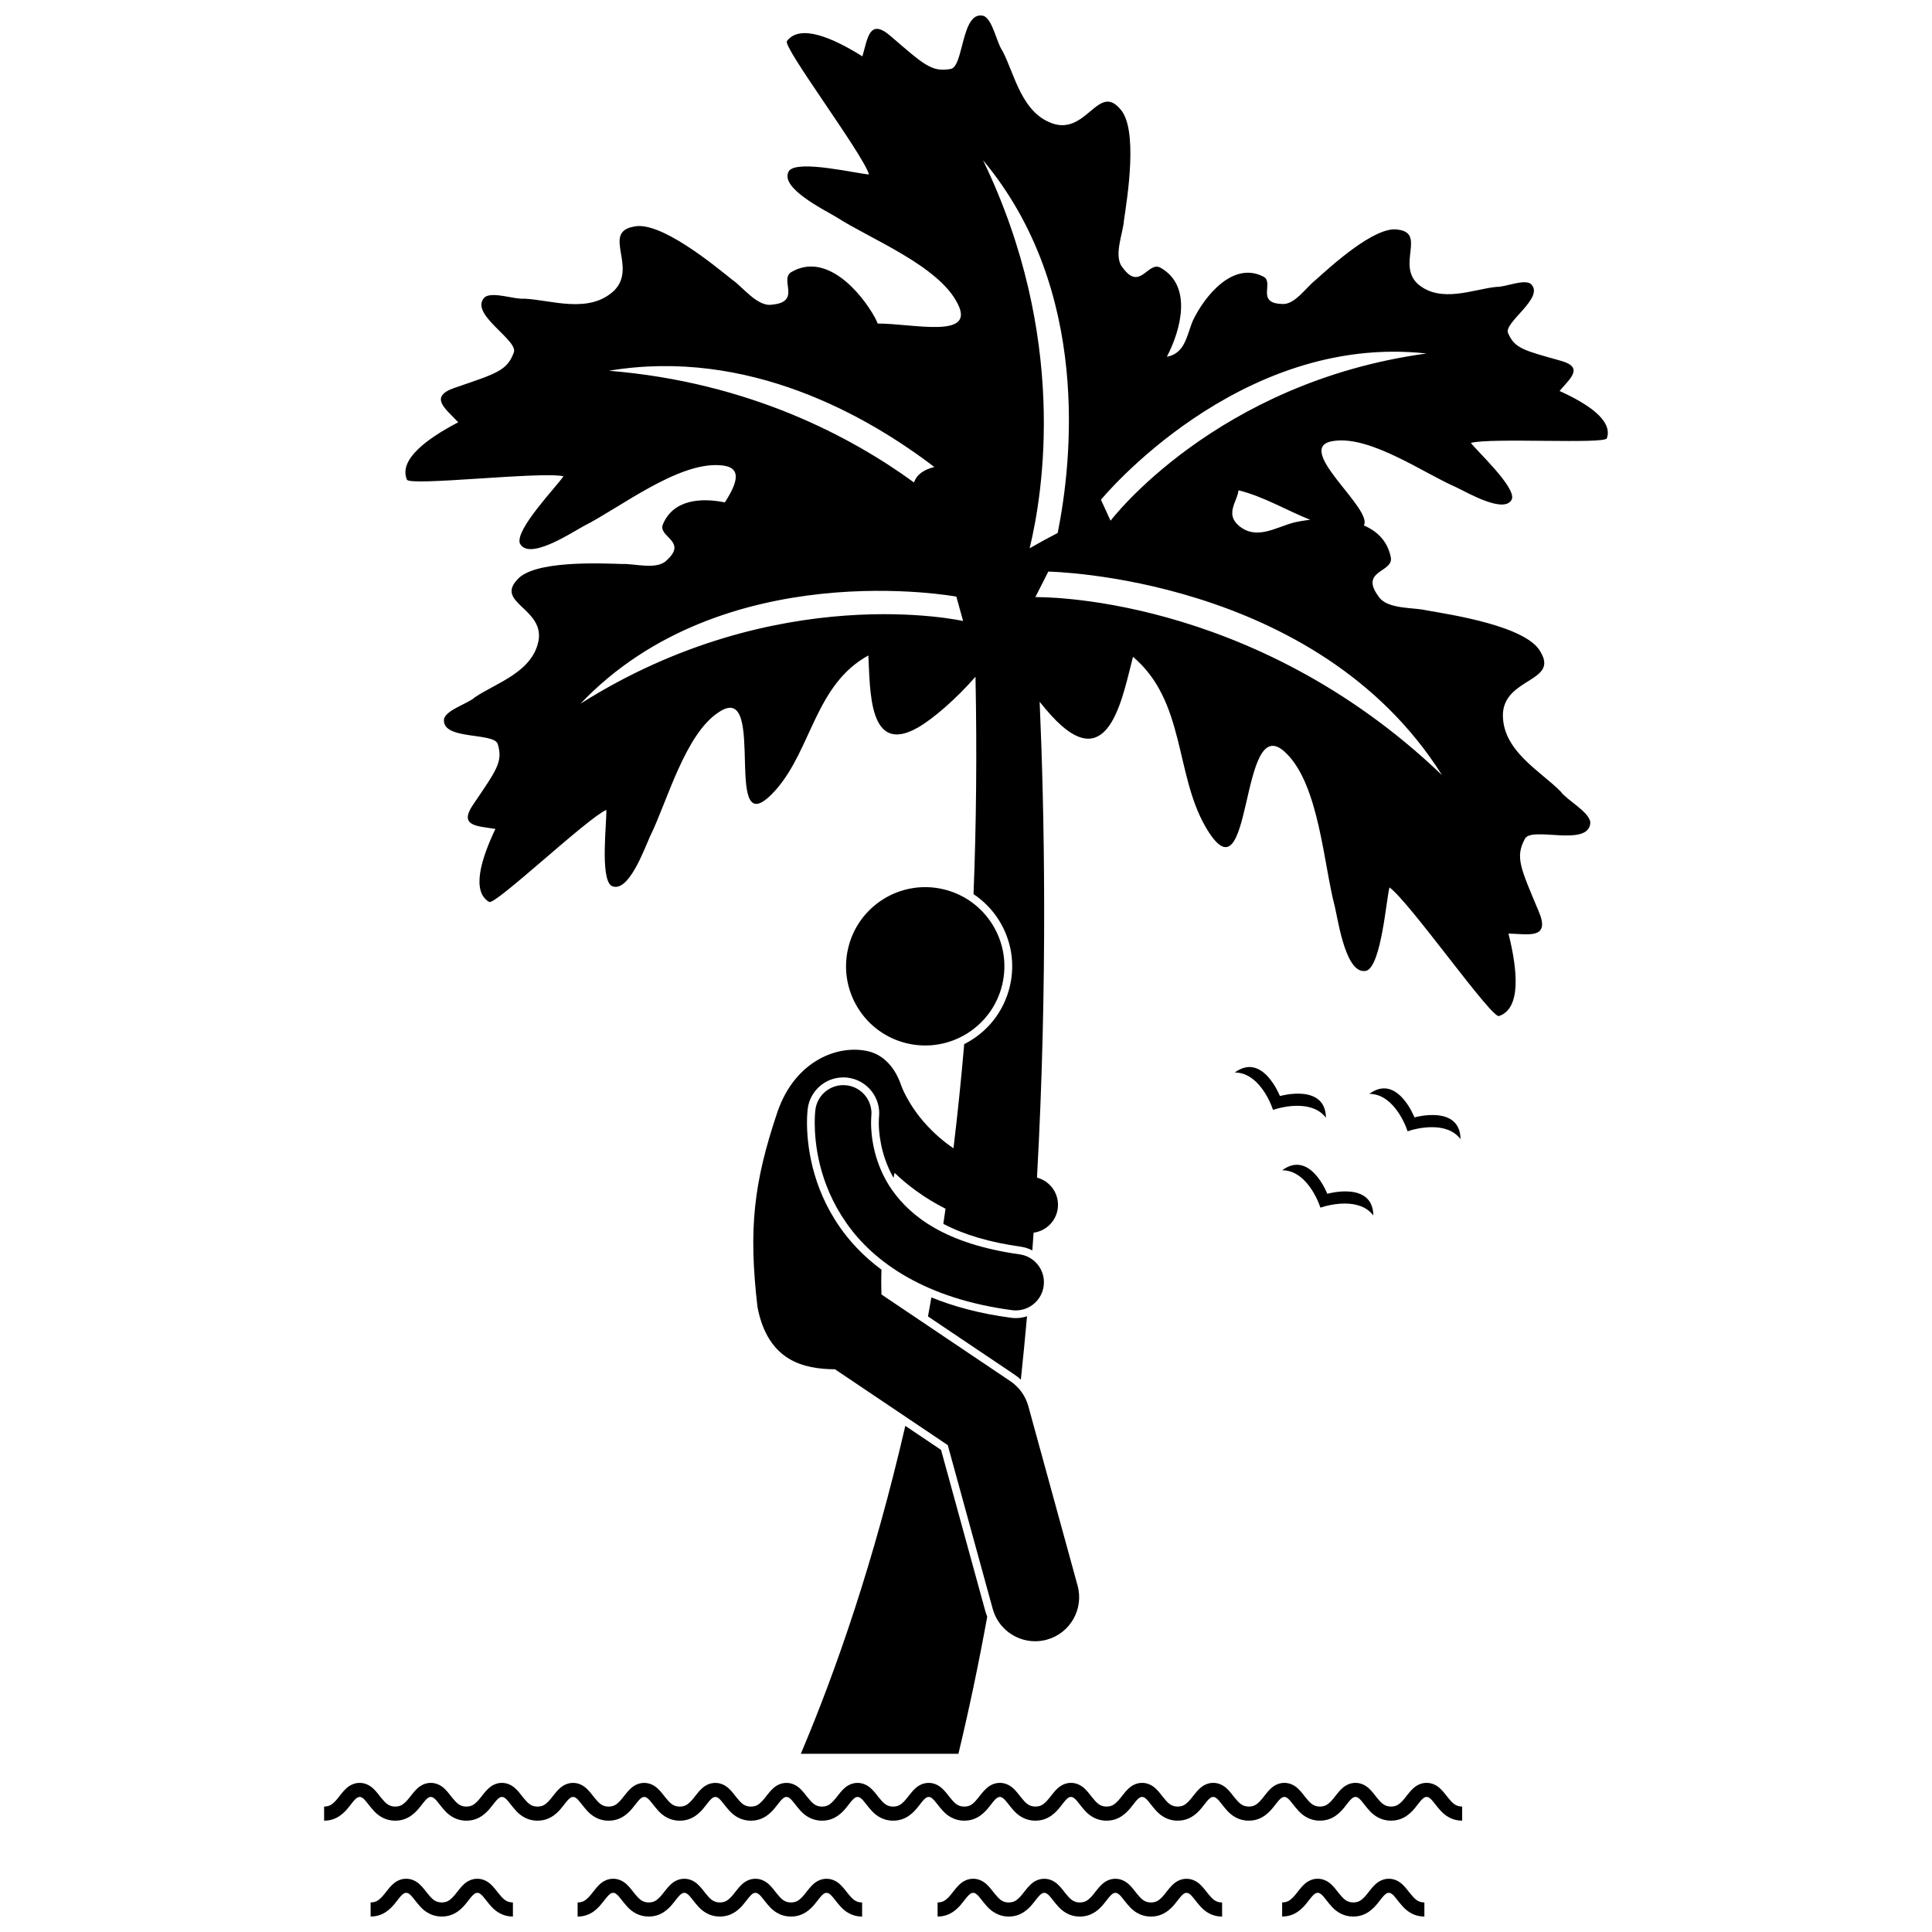
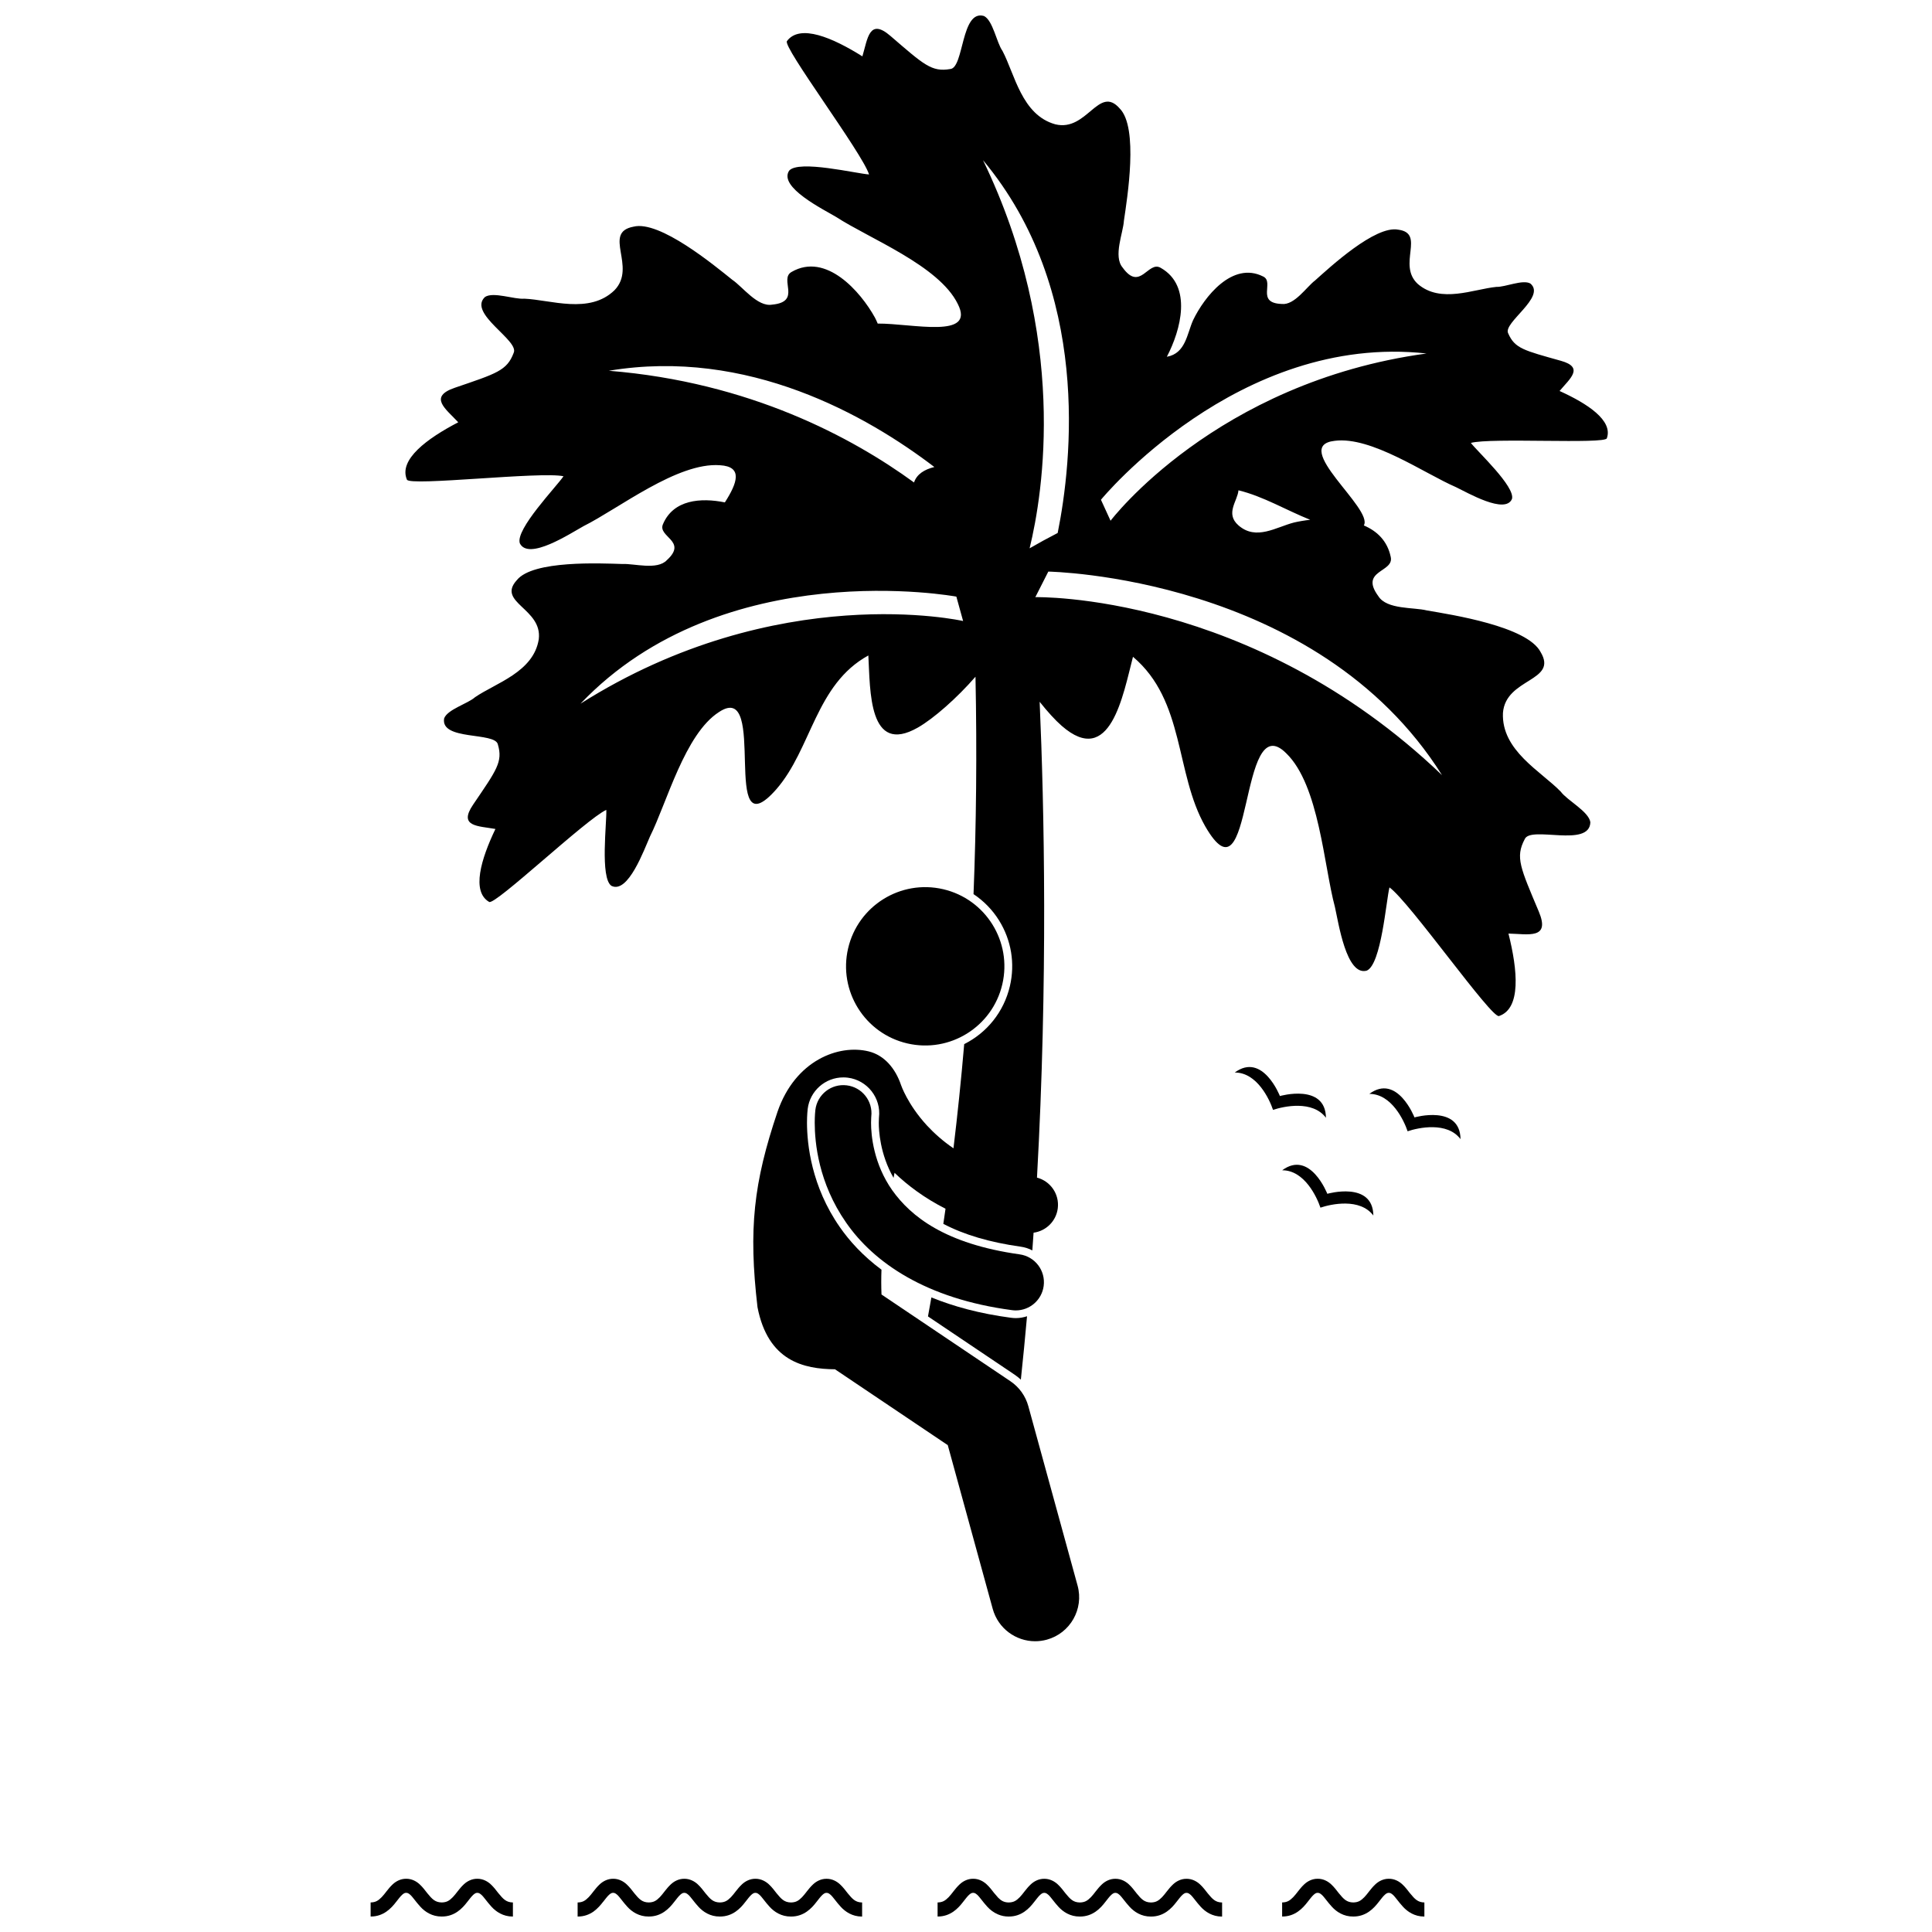
<svg xmlns="http://www.w3.org/2000/svg" width="800px" height="800px" version="1.1" viewBox="144 144 512 512">
  <defs>
    <clipPath id="e">
      <path d="m251 148.09h320v430.91h-320z" />
    </clipPath>
    <clipPath id="d">
      <path d="m297 641h76v10.902h-76z" />
    </clipPath>
    <clipPath id="c">
      <path d="m392 641h76v10.902h-76z" />
    </clipPath>
    <clipPath id="b">
      <path d="m242 641h38v10.902h-38z" />
    </clipPath>
    <clipPath id="a">
      <path d="m483 641h39v10.902h-39z" />
    </clipPath>
  </defs>
  <path d="m411.91 493.22c-8.281-1.094-15.238-3.004-21.082-5.387-0.297 1.688-0.602 3.367-0.906 5.031l22.992 15.461c0.578 0.391 1.117 0.828 1.621 1.297 0.598-5.633 1.141-11.238 1.637-16.801-0.941 0.312-1.938 0.492-2.973 0.492-0.422-0.004-0.855-0.035-1.289-0.094z" />
-   <path d="m393.39 528.24-9.473-6.371c-8.285 35.836-18.258 64.645-27.695 86.91h41.766c2.879-11.973 5.418-24.129 7.641-36.355-0.203-0.496-0.383-1-0.527-1.523z" />
  <g clip-path="url(#e)">
    <path d="m557.31 247.61c2.688-3.238 6.613-6.227 0.363-7.988-9.762-2.742-12.23-3.246-13.98-7.269-1.52-2.785 10.117-9.637 5.883-13.207-1.992-1.168-6.711 0.977-9.02 0.883-6.035 0.586-14.754 4.484-20.84-0.789-5.523-5.117 2.148-13.418-5.176-14.375-6.09-1.184-18.094 9.945-22.055 13.48-2.242 1.684-5.43 6.609-8.824 6.207-6.941-0.258-1.832-5.793-4.902-7.273-8.164-4.129-15.613 5.406-18.574 11.566-1.629 3.621-1.961 8.785-6.91 9.691-0.016 0.004-0.027 0-0.043 0.004 3.703-7.078 6.844-18.742-1.621-23.555-3.383-2.004-5.43 6.418-10.098-0.074-2.547-2.996 0.148-9.188 0.336-12.414 0.883-6.039 3.918-24.641-1.098-29.73-5.578-6.418-8.66 6.231-17.078 4.176-8.926-2.469-10.75-13.324-14.016-19.477-1.551-2.168-2.504-8.047-4.891-9.227-6.113-1.785-5.277 13.742-8.926 14.051-4.973 0.863-7.031-1.172-15.867-8.773-5.664-4.879-6.031 0.781-7.43 5.418-7.875-4.941-16.547-8.676-19.988-4.051-1.246 1.477 19.895 29.539 21.758 35.344-3.231-0.191-18.68-3.949-21.188-0.988-2.856 4.367 9.109 10.254 12.488 12.27 8.73 5.691 27.223 12.871 32.195 23.008 4.84 9.438-12.105 5.168-21.203 5.231-0.23-0.543-0.469-1.074-0.73-1.574-3.801-6.894-12.965-17.383-22.082-12.117-3.441 1.902 2.785 7.93-5.172 8.672-3.875 0.68-7.852-4.777-10.539-6.57-4.762-3.816-19.273-15.844-26.199-14.09-8.355 1.562 0.992 10.617-5.035 16.844-6.644 6.449-16.934 2.531-23.891 2.238-2.656 0.238-8.211-1.914-10.434-0.449-4.633 4.371 9.184 11.504 7.606 14.809-1.77 4.727-4.566 5.473-15.598 9.246-7.074 2.422-2.379 5.602 0.914 9.148-8.246 4.293-15.855 9.887-13.605 15.195 0.641 1.82 35.543-2.219 41.496-0.891-1.801 2.691-12.855 14.113-11.57 17.777 2.324 4.672 13.453-2.672 16.898-4.566 9.324-4.652 24.871-16.973 36.133-16.133 6.16 0.352 4.59 4.711 1.305 9.848-6.418-1.297-13.637-0.727-16.395 5.75-1.531 3.414 6.652 4.438 1.023 9.551-2.559 2.731-8.699 0.855-11.77 1.027-5.801-0.18-23.711-1.035-27.977 4.258-5.461 5.965 6.824 7.508 5.797 15.688-1.367 8.703-11.43 11.602-16.887 15.355-1.883 1.699-7.336 3.238-8.191 5.621-1.027 5.973 13.559 3.5 14.246 6.914 1.355 4.606-0.348 6.773-6.574 15.945-3.996 5.883 1.391 5.617 5.922 6.438-3.82 7.977-6.406 16.578-1.664 19.332 1.527 1.02 25.762-22 31.047-24.391 0.168 3.074-1.711 18.082 1.359 20.129 4.438 2.223 8.703-9.719 10.242-13.133 4.43-8.867 9.215-27.121 18.258-32.918 13.309-8.867-0.012 37.703 15.184 20.477 9.375-10.746 10.406-27.805 24.402-35.477 0.512 9.215-0.008 26.609 13.129 19.105 4.152-2.367 10.371-7.836 15.266-13.473 0.406 20.168 0.203 39.367-0.52 57.617 2.691 1.797 5.004 4.141 6.766 6.973 3.25 5.227 4.269 11.402 2.875 17.391-1.605 6.891-6.144 12.398-12.113 15.379-0.812 9.5-1.766 18.707-2.844 27.617-2.836-1.93-5.141-4.019-7.023-6.043-2.598-2.824-4.336-5.547-5.387-7.496-0.527-0.973-0.883-1.754-1.098-2.246-0.105-0.246-0.176-0.422-0.207-0.516-0.012-0.027-0.02-0.047-0.023-0.062-0.043-0.121-0.094-0.234-0.141-0.352-1.488-4.426-4.418-7.926-8.555-8.957-7.961-1.984-19.504 2.34-24.199 15.996-6.348 18.816-7.711 31.062-5.301 51.785 2.781 14.309 12.254 16.383 20.535 16.453l11.574 7.785 18.312 12.316 11.914 43.395c1.422 5.176 6.117 8.578 11.238 8.578 1.023 0 2.059-0.137 3.094-0.418 6.211-1.703 9.859-8.121 8.156-14.332l-13.059-47.57c-0.742-2.691-2.422-5.031-4.734-6.586l-28.652-19.273-5.516-3.711c-0.09-2.168-0.09-4.367-0.008-6.578-5.004-3.719-8.559-7.707-11.051-11.305-7.527-10.801-8.672-21.941-8.688-27.621 0.004-2.106 0.156-3.441 0.188-3.688 0.586-4.758 4.641-8.344 9.43-8.344 0.391 0 0.785 0.023 1.176 0.07 5.172 0.637 8.891 5.363 8.285 10.543l-0.016 0.199c-0.016 0.238-0.035 0.656-0.035 1.211-0.008 1.953 0.293 8.289 3.91 14.602 0.086-0.453 0.176-0.898 0.262-1.344 3.523 3.387 8 6.731 13.512 9.52-0.191 1.344-0.383 2.68-0.582 4.008 5.512 2.891 12.301 4.902 20.488 6.047 1.102 0.148 2.141 0.492 3.098 0.992 0.113-1.57 0.223-3.137 0.332-4.695 3.281-0.438 5.988-3.031 6.414-6.473 0.465-3.754-1.949-7.195-5.512-8.125 2.902-52.297 1.93-98.078 0.707-126.1 2.074 2.617 4.094 4.84 5.828 6.359 12.918 11.297 16.266-8.152 18.906-18.281 13.824 11.672 11.125 30.863 19.141 44.918 13 22.566 8.676-32.191 21.477-19.34 8.742 8.473 9.957 29.84 12.891 40.695 0.953 4.144 3.012 18.383 8.426 16.902 3.883-1.582 5.164-18.691 6.039-22.062 5.344 3.844 27.105 34.883 29.031 34.086 5.894-1.988 4.953-12.125 2.5-21.852 5.227 0.113 11.164 1.621 8.047-5.816-4.879-11.609-6.289-14.398-3.731-19.211 1.531-3.629 17.188 2.391 17.387-4.481-0.402-2.84-6.133-5.773-7.832-8.09-5.231-5.414-15.762-10.883-15.332-20.871 0.711-9.324 14.703-8.277 9.98-16.137-3.555-6.84-23.648-9.91-30.148-11.027-3.367-0.879-10.621-0.176-12.852-3.785-5.109-6.949 4.219-6.254 3.285-10.383-0.879-4.258-3.621-6.863-7.133-8.359 2.633-4.426-19.562-21.09-7.731-22.422 9.723-1.266 23.801 8.672 32.113 12.258 3.09 1.477 13.098 7.312 14.875 3.156 0.949-3.242-9.195-12.621-10.887-14.859 5.102-1.441 35.57 0.387 36.031-1.227 1.695-4.723-5.168-9.207-12.527-12.535zm-35.27-9.93c-55.961 7.644-83.73 44.32-83.73 44.32l-2.547-5.559c-0.004-0.004 36.34-44.285 86.277-38.762zm-49.836 36.258c6.609 1.605 12.688 5.293 19.016 7.812-1.531 0.172-2.973 0.418-4.254 0.711-4.777 1.211-10.055 4.883-14.762 0.766-3.598-3.148-0.199-6.504 0-9.289zm-47.906 11.305c-2.648 1.367-5.156 2.738-7.441 4.066 3.582-14.664 10.277-56.016-12.348-102.86 28.734 34.414 23.566 80.02 19.789 98.789zm-118.95-42.988c36.836-6.148 68.469 11.926 86.266 25.508-2.641 0.652-4.656 1.891-5.387 4.098-16.348-11.906-43.539-26.594-80.879-29.605zm-7.512 88.234c37.945-39.844 99.609-28.379 99.609-28.379l1.789 6.465c0-0.004-49.133-11.148-101.4 21.914zm228.32 18.934c-50.668-48.504-107.78-47.172-107.78-47.172l3.438-6.773c-0.004 0.004 71.133 1.125 104.34 53.945z" />
  </g>
  <path d="m393.95 379.65c11.285 2.629 18.305 13.906 15.676 25.191s-13.906 18.301-25.191 15.676c-11.285-2.629-18.305-13.906-15.676-25.191 2.629-11.285 13.906-18.301 25.191-15.676" />
  <path d="m380.46 459.44c-4.918-6.981-5.633-14.531-5.621-17.898 0-0.617 0.02-1.078 0.039-1.359 0.012-0.141 0.02-0.234 0.02-0.273v-0.012c0.477-4.07-2.426-7.769-6.5-8.27-4.09-0.504-7.812 2.402-8.316 6.496-0.031 0.258-0.168 1.48-0.172 3.426 0.012 5.207 0.957 15.895 8.324 26.461 7.34 10.602 21.18 20.18 43.949 23.191 0.34 0.047 0.68 0.07 1.016 0.07 3.672 0 6.875-2.715 7.383-6.457 0.559-4.086-2.305-7.844-6.387-8.398-19.723-2.781-28.789-10.043-33.734-16.977z" />
-   <path d="m402.48 621.36c-0.906 0.91-1.586 1.379-2.941 1.406-1.742-0.02-2.555-0.891-3.812-2.43-0.598-0.746-1.203-1.605-2.059-2.387-0.828-0.77-2.074-1.477-3.555-1.461-1.48-0.016-2.727 0.691-3.555 1.461-1.262 1.172-2.047 2.504-2.93 3.41-0.902 0.91-1.586 1.379-2.941 1.406-1.742-0.02-2.555-0.891-3.809-2.43-0.598-0.746-1.207-1.605-2.059-2.383-0.832-0.773-2.074-1.477-3.555-1.465-1.48-0.012-2.727 0.691-3.555 1.465-1.262 1.172-2.047 2.508-2.93 3.41-0.902 0.91-1.586 1.379-2.938 1.406-1.746-0.02-2.555-0.891-3.812-2.43-0.598-0.746-1.207-1.605-2.055-2.383-0.828-0.773-2.074-1.477-3.555-1.465-1.48-0.012-2.727 0.691-3.555 1.465-1.262 1.172-2.043 2.504-2.93 3.41-0.906 0.91-1.586 1.379-2.941 1.406-1.746-0.02-2.555-0.891-3.812-2.43-0.598-0.746-1.203-1.605-2.059-2.387-0.828-0.77-2.074-1.477-3.555-1.461-1.48-0.016-2.727 0.691-3.555 1.461-1.262 1.172-2.043 2.508-2.93 3.41-0.906 0.91-1.586 1.379-2.941 1.406-1.742-0.02-2.555-0.891-3.812-2.43-0.598-0.746-1.203-1.605-2.059-2.383-0.828-0.773-2.074-1.477-3.551-1.465-1.48-0.016-2.727 0.688-3.559 1.461-1.262 1.172-2.047 2.508-2.93 3.41-0.906 0.91-1.586 1.379-2.941 1.406-1.746-0.02-2.555-0.891-3.816-2.43-0.07-0.09-0.145-0.188-0.219-0.281-0.527-0.68-1.09-1.422-1.836-2.106-0.832-0.77-2.078-1.477-3.555-1.461-1.48-0.016-2.723 0.691-3.555 1.461-1.262 1.172-2.043 2.508-2.93 3.41-0.906 0.91-1.586 1.379-2.941 1.406-1.746-0.02-2.555-0.891-3.812-2.43-0.598-0.746-1.203-1.605-2.055-2.387-0.832-0.77-2.078-1.477-3.555-1.465-1.48-0.012-2.727 0.691-3.555 1.465-1.262 1.172-2.047 2.508-2.93 3.41-0.906 0.91-1.59 1.379-2.941 1.406-1.742-0.02-2.555-0.891-3.812-2.43-0.598-0.746-1.203-1.605-2.059-2.387-0.828-0.77-2.074-1.477-3.555-1.461-1.48-0.016-2.727 0.691-3.555 1.461-1.262 1.172-2.043 2.508-2.93 3.41-0.906 0.91-1.586 1.379-2.941 1.406-1.742-0.02-2.555-0.891-3.812-2.43-0.598-0.746-1.203-1.605-2.059-2.387-0.828-0.77-2.074-1.477-3.551-1.461-1.48-0.016-2.723 0.691-3.555 1.461-1.262 1.172-2.047 2.508-2.93 3.41-0.902 0.91-1.586 1.379-2.938 1.406v3.734c3.461 0.02 5.508-2.25 6.738-3.848 0.645-0.824 1.184-1.535 1.637-1.934 0.473-0.406 0.68-0.484 1.051-0.5 0.371 0.012 0.578 0.094 1.051 0.5 0.691 0.594 1.516 1.91 2.727 3.215 1.191 1.297 3.094 2.594 5.644 2.566 3.461 0.02 5.512-2.25 6.738-3.848 0.645-0.824 1.188-1.535 1.637-1.934 0.469-0.406 0.68-0.484 1.055-0.5 0.371 0.016 0.578 0.094 1.051 0.5 0.691 0.594 1.516 1.91 2.727 3.215 1.191 1.297 3.094 2.594 5.644 2.566 3.461 0.02 5.512-2.25 6.738-3.848 0.645-0.824 1.188-1.535 1.637-1.934 0.469-0.406 0.676-0.484 1.051-0.5 0.371 0.016 0.582 0.094 1.051 0.5 0.688 0.594 1.516 1.91 2.727 3.215 1.191 1.297 3.094 2.594 5.648 2.566 3.461 0.02 5.512-2.25 6.738-3.848 0.645-0.824 1.184-1.535 1.633-1.934 0.473-0.406 0.68-0.484 1.051-0.5 0.375 0.016 0.582 0.094 1.055 0.5 0.688 0.594 1.516 1.91 2.727 3.215 0.441 0.48 0.98 0.957 1.613 1.371 1.078 0.703 2.426 1.215 4.035 1.199 3.461 0.02 5.508-2.25 6.738-3.848 0.645-0.824 1.184-1.535 1.637-1.934 0.469-0.406 0.68-0.484 1.055-0.5 0.371 0.016 0.578 0.094 1.051 0.5 0.691 0.594 1.516 1.91 2.727 3.215 1.191 1.297 3.094 2.594 5.644 2.566 3.461 0.02 5.512-2.25 6.738-3.848 0.645-0.824 1.188-1.535 1.633-1.934 0.473-0.406 0.68-0.484 1.055-0.5 0.371 0.016 0.578 0.094 1.051 0.5 0.688 0.594 1.516 1.91 2.727 3.215 1.191 1.297 3.094 2.594 5.644 2.566 3.461 0.02 5.512-2.25 6.738-3.848 0.645-0.824 1.188-1.535 1.637-1.934 0.473-0.406 0.68-0.484 1.051-0.5 0.371 0.016 0.578 0.094 1.051 0.5 0.688 0.594 1.516 1.91 2.727 3.215 1.191 1.297 3.094 2.594 5.644 2.566 3.461 0.02 5.508-2.25 6.738-3.848 0.645-0.824 1.184-1.535 1.633-1.934 0.473-0.406 0.68-0.484 1.051-0.5 0.371 0.012 0.582 0.094 1.051 0.5 0.691 0.594 1.516 1.91 2.731 3.215 1.191 1.297 3.094 2.594 5.644 2.566 3.461 0.02 5.512-2.25 6.738-3.848 0.645-0.824 1.188-1.535 1.637-1.934 0.473-0.406 0.68-0.484 1.051-0.5 0.371 0.012 0.578 0.094 1.051 0.5 0.691 0.594 1.516 1.91 2.731 3.215 1.191 1.297 3.094 2.594 5.644 2.566 3.461 0.023 5.512-2.25 6.738-3.848 0.645-0.824 1.188-1.535 1.633-1.934 0.258-0.223 0.438-0.34 0.609-0.41 0.141-0.059 0.273-0.082 0.445-0.09 0.371 0.016 0.578 0.094 1.051 0.5 0.688 0.594 1.516 1.91 2.727 3.215 1.191 1.297 3.094 2.594 5.644 2.566 3.461 0.02 5.512-2.25 6.738-3.848 0.645-0.824 1.184-1.535 1.633-1.934 0.473-0.406 0.68-0.484 1.051-0.5 0.371 0.016 0.582 0.094 1.051 0.5 0.688 0.594 1.516 1.91 2.727 3.215 1.191 1.297 3.094 2.594 5.644 2.566 3.461 0.023 5.512-2.25 6.742-3.848 0.645-0.824 1.184-1.535 1.637-1.934 0.473-0.406 0.68-0.484 1.051-0.5 0.371 0.016 0.578 0.094 1.051 0.5 0.688 0.594 1.516 1.91 2.727 3.215 1.191 1.297 3.094 2.594 5.644 2.566 3.461 0.02 5.512-2.25 6.738-3.848 0.645-0.824 1.188-1.535 1.633-1.934 0.473-0.406 0.68-0.484 1.051-0.5 0.371 0.016 0.582 0.094 1.051 0.5 0.688 0.594 1.516 1.91 2.727 3.215 1.191 1.297 3.094 2.594 5.648 2.566 3.461 0.02 5.512-2.25 6.738-3.848 0.645-0.824 1.184-1.535 1.637-1.934 0.473-0.406 0.68-0.484 1.051-0.5 0.371 0.016 0.582 0.094 1.051 0.5 0.688 0.594 1.516 1.91 2.727 3.215 1.191 1.297 3.094 2.594 5.648 2.566 3.461 0.02 5.508-2.25 6.738-3.848 0.645-0.824 1.184-1.535 1.633-1.934 0.469-0.406 0.68-0.484 1.051-0.5 0.371 0.012 0.582 0.094 1.055 0.5 0.688 0.594 1.516 1.91 2.727 3.215 1.191 1.297 3.094 2.594 5.644 2.566 3.461 0.02 5.512-2.25 6.738-3.848 0.645-0.824 1.188-1.535 1.637-1.934 0.469-0.406 0.68-0.484 1.051-0.5 0.371 0.012 0.578 0.094 1.051 0.5 0.688 0.594 1.516 1.91 2.727 3.215 1.18 1.281 3.059 2.57 5.57 2.57h0.078v-3.734c-1.742-0.02-2.555-0.891-3.812-2.43-0.598-0.746-1.203-1.605-2.055-2.383-0.832-0.773-2.078-1.477-3.555-1.465-1.48-0.012-2.727 0.691-3.555 1.465-1.262 1.172-2.047 2.508-2.93 3.41-0.906 0.91-1.586 1.379-2.941 1.406-1.742-0.02-2.555-0.891-3.812-2.43-0.598-0.746-1.203-1.605-2.055-2.383-0.832-0.773-2.078-1.477-3.555-1.465-1.48-0.012-2.723 0.691-3.555 1.465-1.262 1.172-2.047 2.508-2.93 3.41-0.906 0.91-1.586 1.379-2.938 1.406-1.746-0.02-2.555-0.891-3.812-2.43-0.598-0.746-1.203-1.605-2.055-2.383-0.832-0.773-2.078-1.477-3.555-1.465-1.48-0.016-2.727 0.691-3.555 1.461-1.262 1.172-2.043 2.508-2.93 3.41-0.906 0.91-1.586 1.379-2.941 1.406-1.746-0.02-2.555-0.891-3.812-2.43-0.602-0.746-1.207-1.605-2.059-2.387-0.828-0.77-2.078-1.477-3.555-1.461-1.48-0.016-2.727 0.691-3.555 1.465-1.262 1.172-2.047 2.504-2.93 3.41-0.906 0.91-1.586 1.379-2.941 1.406-1.746-0.02-2.555-0.891-3.812-2.43-0.598-0.746-1.203-1.605-2.059-2.387-0.832-0.77-2.078-1.477-3.555-1.461-1.48-0.016-2.727 0.691-3.555 1.461-1.262 1.172-2.043 2.504-2.93 3.41-0.906 0.91-1.586 1.379-2.941 1.406-1.742-0.02-2.555-0.891-3.809-2.43-0.598-0.746-1.207-1.605-2.055-2.387-0.832-0.77-2.078-1.477-3.555-1.461-1.48-0.016-2.727 0.691-3.555 1.461-1.262 1.172-2.047 2.508-2.93 3.41-0.906 0.91-1.586 1.379-2.941 1.406-1.746-0.02-2.555-0.891-3.812-2.43-0.598-0.746-1.203-1.605-2.059-2.387-0.828-0.77-2.078-1.477-3.555-1.461-0.152 0-0.297 0.008-0.445 0.02-1.285 0.113-2.367 0.746-3.109 1.441-1.273 1.145-2.055 2.477-2.941 3.383z" />
  <g clip-path="url(#d)">
    <path d="m303.8 648.05c0.645-0.824 1.184-1.535 1.637-1.934 0.473-0.402 0.68-0.484 1.055-0.496 0.371 0.016 0.578 0.094 1.051 0.496 0.688 0.598 1.512 1.91 2.727 3.215 1.191 1.301 3.094 2.598 5.648 2.57 3.461 0.02 5.508-2.25 6.738-3.848 0.645-0.824 1.184-1.535 1.637-1.934 0.473-0.402 0.68-0.484 1.051-0.496 0.375 0.016 0.578 0.094 1.051 0.496 0.691 0.598 1.516 1.91 2.727 3.215 1.191 1.301 3.094 2.598 5.644 2.57 3.461 0.02 5.512-2.25 6.738-3.848 0.645-0.824 1.184-1.535 1.637-1.934 0.473-0.402 0.68-0.484 1.051-0.496 0.375 0.016 0.582 0.094 1.051 0.496 0.691 0.598 1.516 1.91 2.727 3.215 1.191 1.301 3.094 2.598 5.648 2.57 3.461 0.02 5.512-2.25 6.738-3.848 0.645-0.824 1.184-1.535 1.637-1.934 0.473-0.402 0.68-0.484 1.051-0.496 0.371 0.016 0.582 0.094 1.051 0.496 0.691 0.598 1.516 1.91 2.727 3.215 1.18 1.285 3.055 2.57 5.57 2.57h0.078v-3.731c-1.746-0.023-2.555-0.891-3.812-2.43-0.598-0.75-1.203-1.605-2.059-2.387-0.828-0.77-2.074-1.477-3.555-1.461-1.48-0.016-2.727 0.688-3.555 1.461-1.262 1.176-2.047 2.508-2.93 3.41-0.906 0.91-1.586 1.379-2.941 1.406-1.742-0.023-2.555-0.891-3.812-2.43-0.598-0.75-1.203-1.605-2.055-2.387-0.832-0.77-2.074-1.477-3.555-1.465-1.48-0.012-2.727 0.691-3.555 1.465-1.262 1.176-2.047 2.508-2.93 3.41-0.906 0.91-1.59 1.379-2.941 1.406-1.742-0.023-2.555-0.891-3.812-2.43-0.598-0.75-1.203-1.605-2.055-2.387-0.832-0.77-2.078-1.477-3.555-1.461-1.48-0.016-2.727 0.688-3.555 1.461-1.262 1.176-2.047 2.508-2.93 3.41-0.906 0.91-1.586 1.379-2.938 1.406-1.746-0.023-2.555-0.891-3.816-2.43-0.598-0.75-1.203-1.605-2.055-2.387-0.828-0.77-2.078-1.477-3.555-1.461-1.48-0.016-2.727 0.688-3.555 1.461-0.656 0.609-1.184 1.262-1.66 1.879-0.441 0.566-0.844 1.102-1.27 1.535-0.902 0.91-1.586 1.379-2.938 1.406v3.731c1.73 0.012 3.109-0.555 4.207-1.316 1.082-0.785 1.898-1.754 2.516-2.551z" />
  </g>
  <g clip-path="url(#c)">
    <path d="m407.51 645.74c-0.598-0.75-1.203-1.605-2.059-2.387-0.828-0.77-2.074-1.477-3.555-1.461-1.48-0.016-2.727 0.688-3.555 1.461-1.262 1.176-2.047 2.508-2.93 3.41-0.906 0.91-1.586 1.379-2.941 1.406v3.731c3.461 0.02 5.508-2.25 6.738-3.848 0.645-0.824 1.184-1.535 1.637-1.934 0.473-0.402 0.68-0.484 1.051-0.496 0.371 0.016 0.582 0.094 1.051 0.496 0.688 0.598 1.516 1.91 2.727 3.215 0.703 0.766 1.66 1.527 2.848 2.019 0.824 0.344 1.754 0.562 2.797 0.551 3.461 0.02 5.512-2.25 6.738-3.848 0.645-0.824 1.184-1.535 1.637-1.934 0.473-0.402 0.68-0.484 1.051-0.496 0.371 0.016 0.578 0.094 1.051 0.496 0.691 0.598 1.516 1.91 2.727 3.215 1.191 1.301 3.094 2.598 5.644 2.57 3.461 0.02 5.512-2.25 6.738-3.848 0.645-0.824 1.184-1.535 1.637-1.934 0.473-0.402 0.68-0.484 1.051-0.496 0.371 0.016 0.582 0.094 1.051 0.496 0.688 0.598 1.516 1.91 2.727 3.215 1.191 1.301 3.094 2.598 5.648 2.57 3.457 0.02 5.508-2.25 6.738-3.848 0.645-0.824 1.184-1.535 1.637-1.934 0.473-0.402 0.68-0.484 1.051-0.496 0.371 0.016 0.578 0.094 1.051 0.496 0.691 0.598 1.516 1.91 2.727 3.215 1.18 1.285 3.055 2.57 5.566 2.57h0.078v-3.731c-1.742-0.023-2.555-0.891-3.812-2.43-0.598-0.75-1.207-1.605-2.059-2.387-0.828-0.77-2.078-1.477-3.555-1.461-1.48-0.016-2.727 0.688-3.555 1.461-1.262 1.176-2.047 2.508-2.93 3.41-0.906 0.91-1.59 1.379-2.938 1.406-1.746-0.023-2.555-0.891-3.812-2.43-0.598-0.75-1.203-1.605-2.059-2.387-0.828-0.77-2.074-1.477-3.555-1.465-1.48-0.012-2.727 0.691-3.555 1.465-1.266 1.176-2.047 2.508-2.93 3.41-0.906 0.91-1.586 1.379-2.941 1.406-1.742-0.023-2.555-0.891-3.812-2.43-0.598-0.75-1.203-1.605-2.059-2.387-0.828-0.77-2.074-1.477-3.555-1.461-1.48-0.016-2.727 0.688-3.555 1.461-1.262 1.176-2.047 2.508-2.93 3.41-0.906 0.91-1.586 1.379-2.941 1.406-1.238-0.016-2.004-0.465-2.797-1.27-0.316-0.344-0.645-0.727-1.008-1.176z" />
  </g>
  <g clip-path="url(#b)">
    <path d="m276.1 645.74c-0.598-0.75-1.203-1.605-2.055-2.387-0.832-0.77-2.078-1.477-3.555-1.461-1.48-0.016-2.727 0.688-3.555 1.461-1.262 1.176-2.047 2.508-2.93 3.41-0.906 0.91-1.586 1.379-2.938 1.406-1.746-0.023-2.555-0.891-3.812-2.43-0.598-0.75-1.203-1.605-2.055-2.387-0.828-0.77-2.078-1.477-3.555-1.461-1.48-0.016-2.727 0.688-3.559 1.461-1.262 1.176-2.043 2.508-2.93 3.41-0.906 0.91-1.586 1.379-2.938 1.406v3.731c3.461 0.02 5.508-2.25 6.738-3.848 0.645-0.824 1.188-1.535 1.637-1.934 0.473-0.402 0.68-0.484 1.055-0.496 0.371 0.016 0.578 0.094 1.051 0.496 0.688 0.598 1.516 1.91 2.727 3.215 1.191 1.301 3.094 2.598 5.648 2.57 3.461 0.02 5.508-2.25 6.738-3.848 0.645-0.824 1.188-1.535 1.637-1.934 0.473-0.402 0.68-0.484 1.051-0.496 0.371 0.016 0.578 0.094 1.051 0.496 0.691 0.598 1.516 1.91 2.727 3.215 1.18 1.285 3.055 2.57 5.57 2.57h0.078v-3.731c-1.762-0.027-2.57-0.895-3.828-2.438z" />
  </g>
  <g clip-path="url(#a)">
    <path d="m517.67 645.74c-0.598-0.75-1.203-1.605-2.059-2.387-0.828-0.77-2.074-1.477-3.555-1.461-1.48-0.016-2.727 0.688-3.555 1.461-1.262 1.176-2.047 2.508-2.93 3.41-0.906 0.91-1.586 1.379-2.941 1.406-1.742-0.023-2.555-0.891-3.812-2.43-0.598-0.75-1.207-1.605-2.059-2.387-0.828-0.77-2.074-1.477-3.555-1.461-1.48-0.016-2.727 0.688-3.555 1.461-1.258 1.176-2.043 2.508-2.93 3.41-0.906 0.91-1.586 1.379-2.941 1.406v3.731c3.461 0.02 5.508-2.25 6.738-3.848 0.645-0.824 1.188-1.535 1.637-1.934 0.473-0.402 0.68-0.484 1.051-0.496 0.371 0.016 0.578 0.094 1.051 0.496 0.691 0.598 1.516 1.91 2.727 3.215 1.191 1.301 3.094 2.598 5.644 2.57 3.461 0.02 5.508-2.25 6.738-3.848 0.645-0.824 1.188-1.535 1.637-1.934 0.473-0.402 0.68-0.484 1.051-0.496 0.371 0.016 0.582 0.094 1.051 0.496 0.688 0.598 1.516 1.91 2.727 3.215 1.18 1.285 3.055 2.57 5.566 2.57h0.078v-3.731c-1.734-0.027-2.547-0.895-3.805-2.438z" />
  </g>
  <path d="m495.39 440.22c-0.125-9.215-12.203-5.758-12.203-5.758s-4.559-11.707-11.965-6.231c5.883-0.031 9.199 7.074 10.145 9.902 2.824-0.957 10.492-2.617 14.023 2.086z" />
  <path d="m493.93 464.04c2.824-0.961 10.492-2.621 14.023 2.086-0.121-9.215-12.199-5.758-12.199-5.758s-4.559-11.711-11.965-6.231c5.883-0.039 9.195 7.074 10.141 9.902z" />
  <path d="m517.03 443.8c2.824-0.961 10.492-2.621 14.023 2.082-0.121-9.215-12.203-5.758-12.203-5.758s-4.555-11.711-11.965-6.231c5.883-0.031 9.199 7.078 10.145 9.906z" />
</svg>